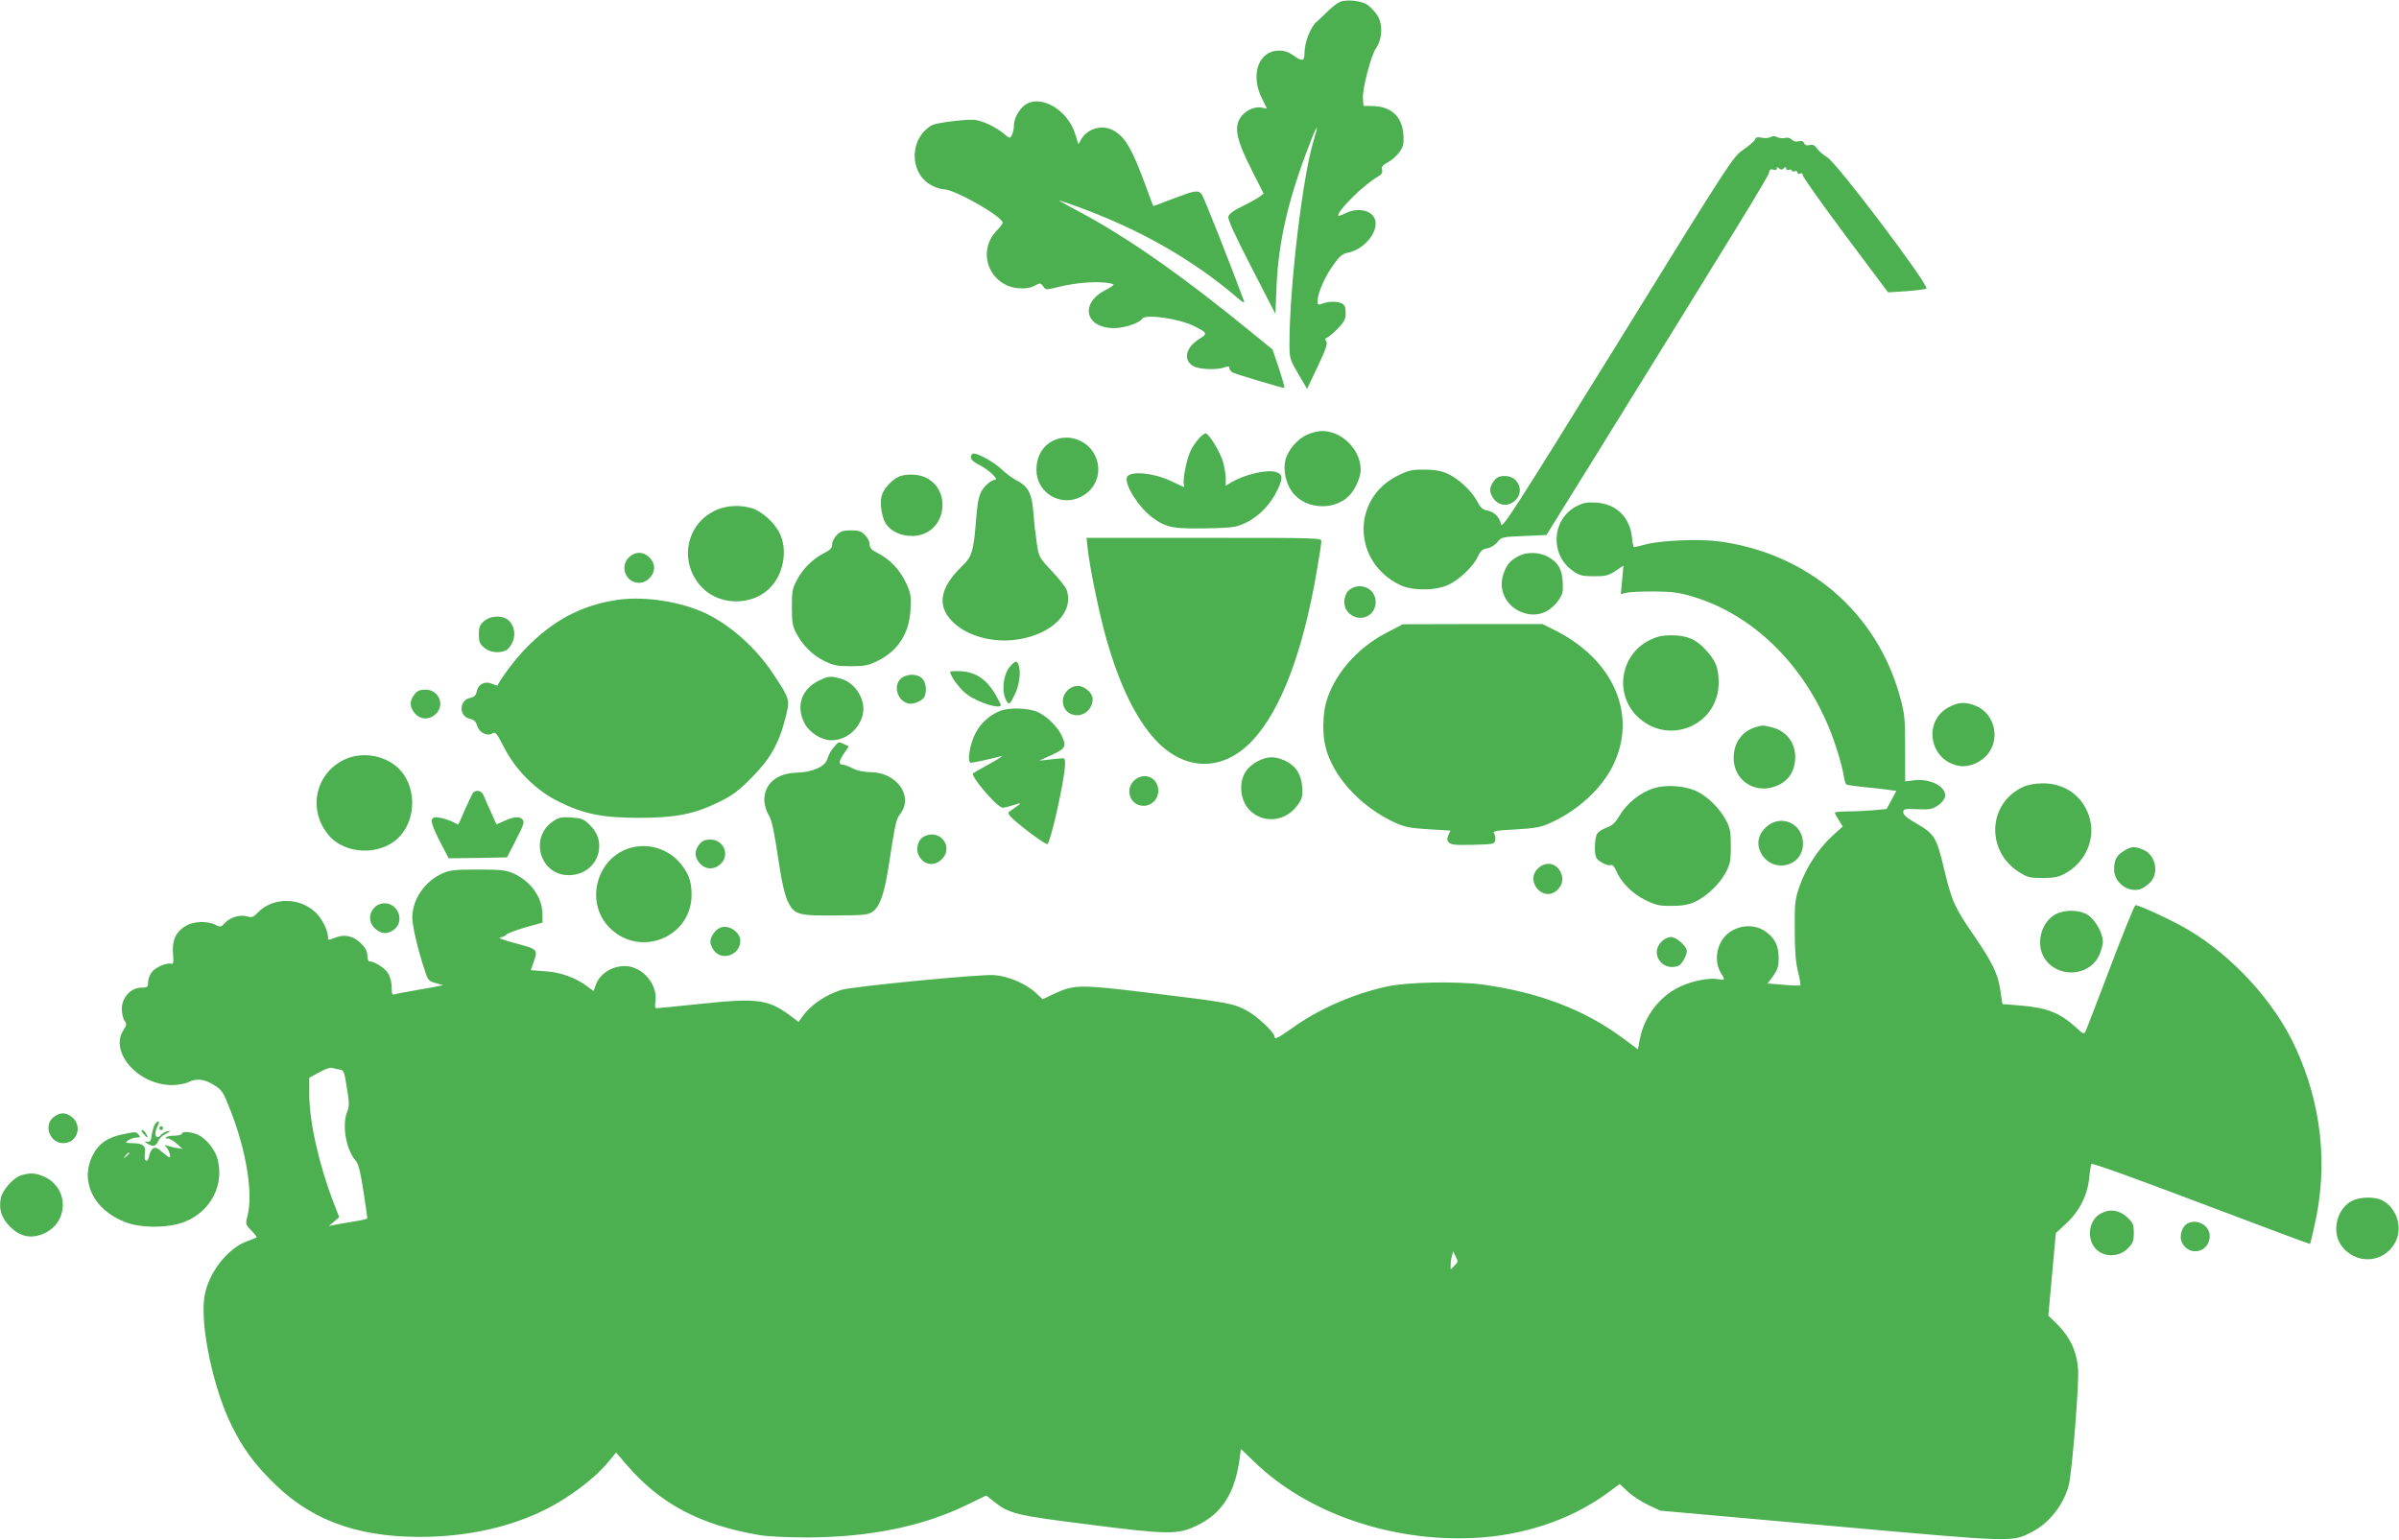
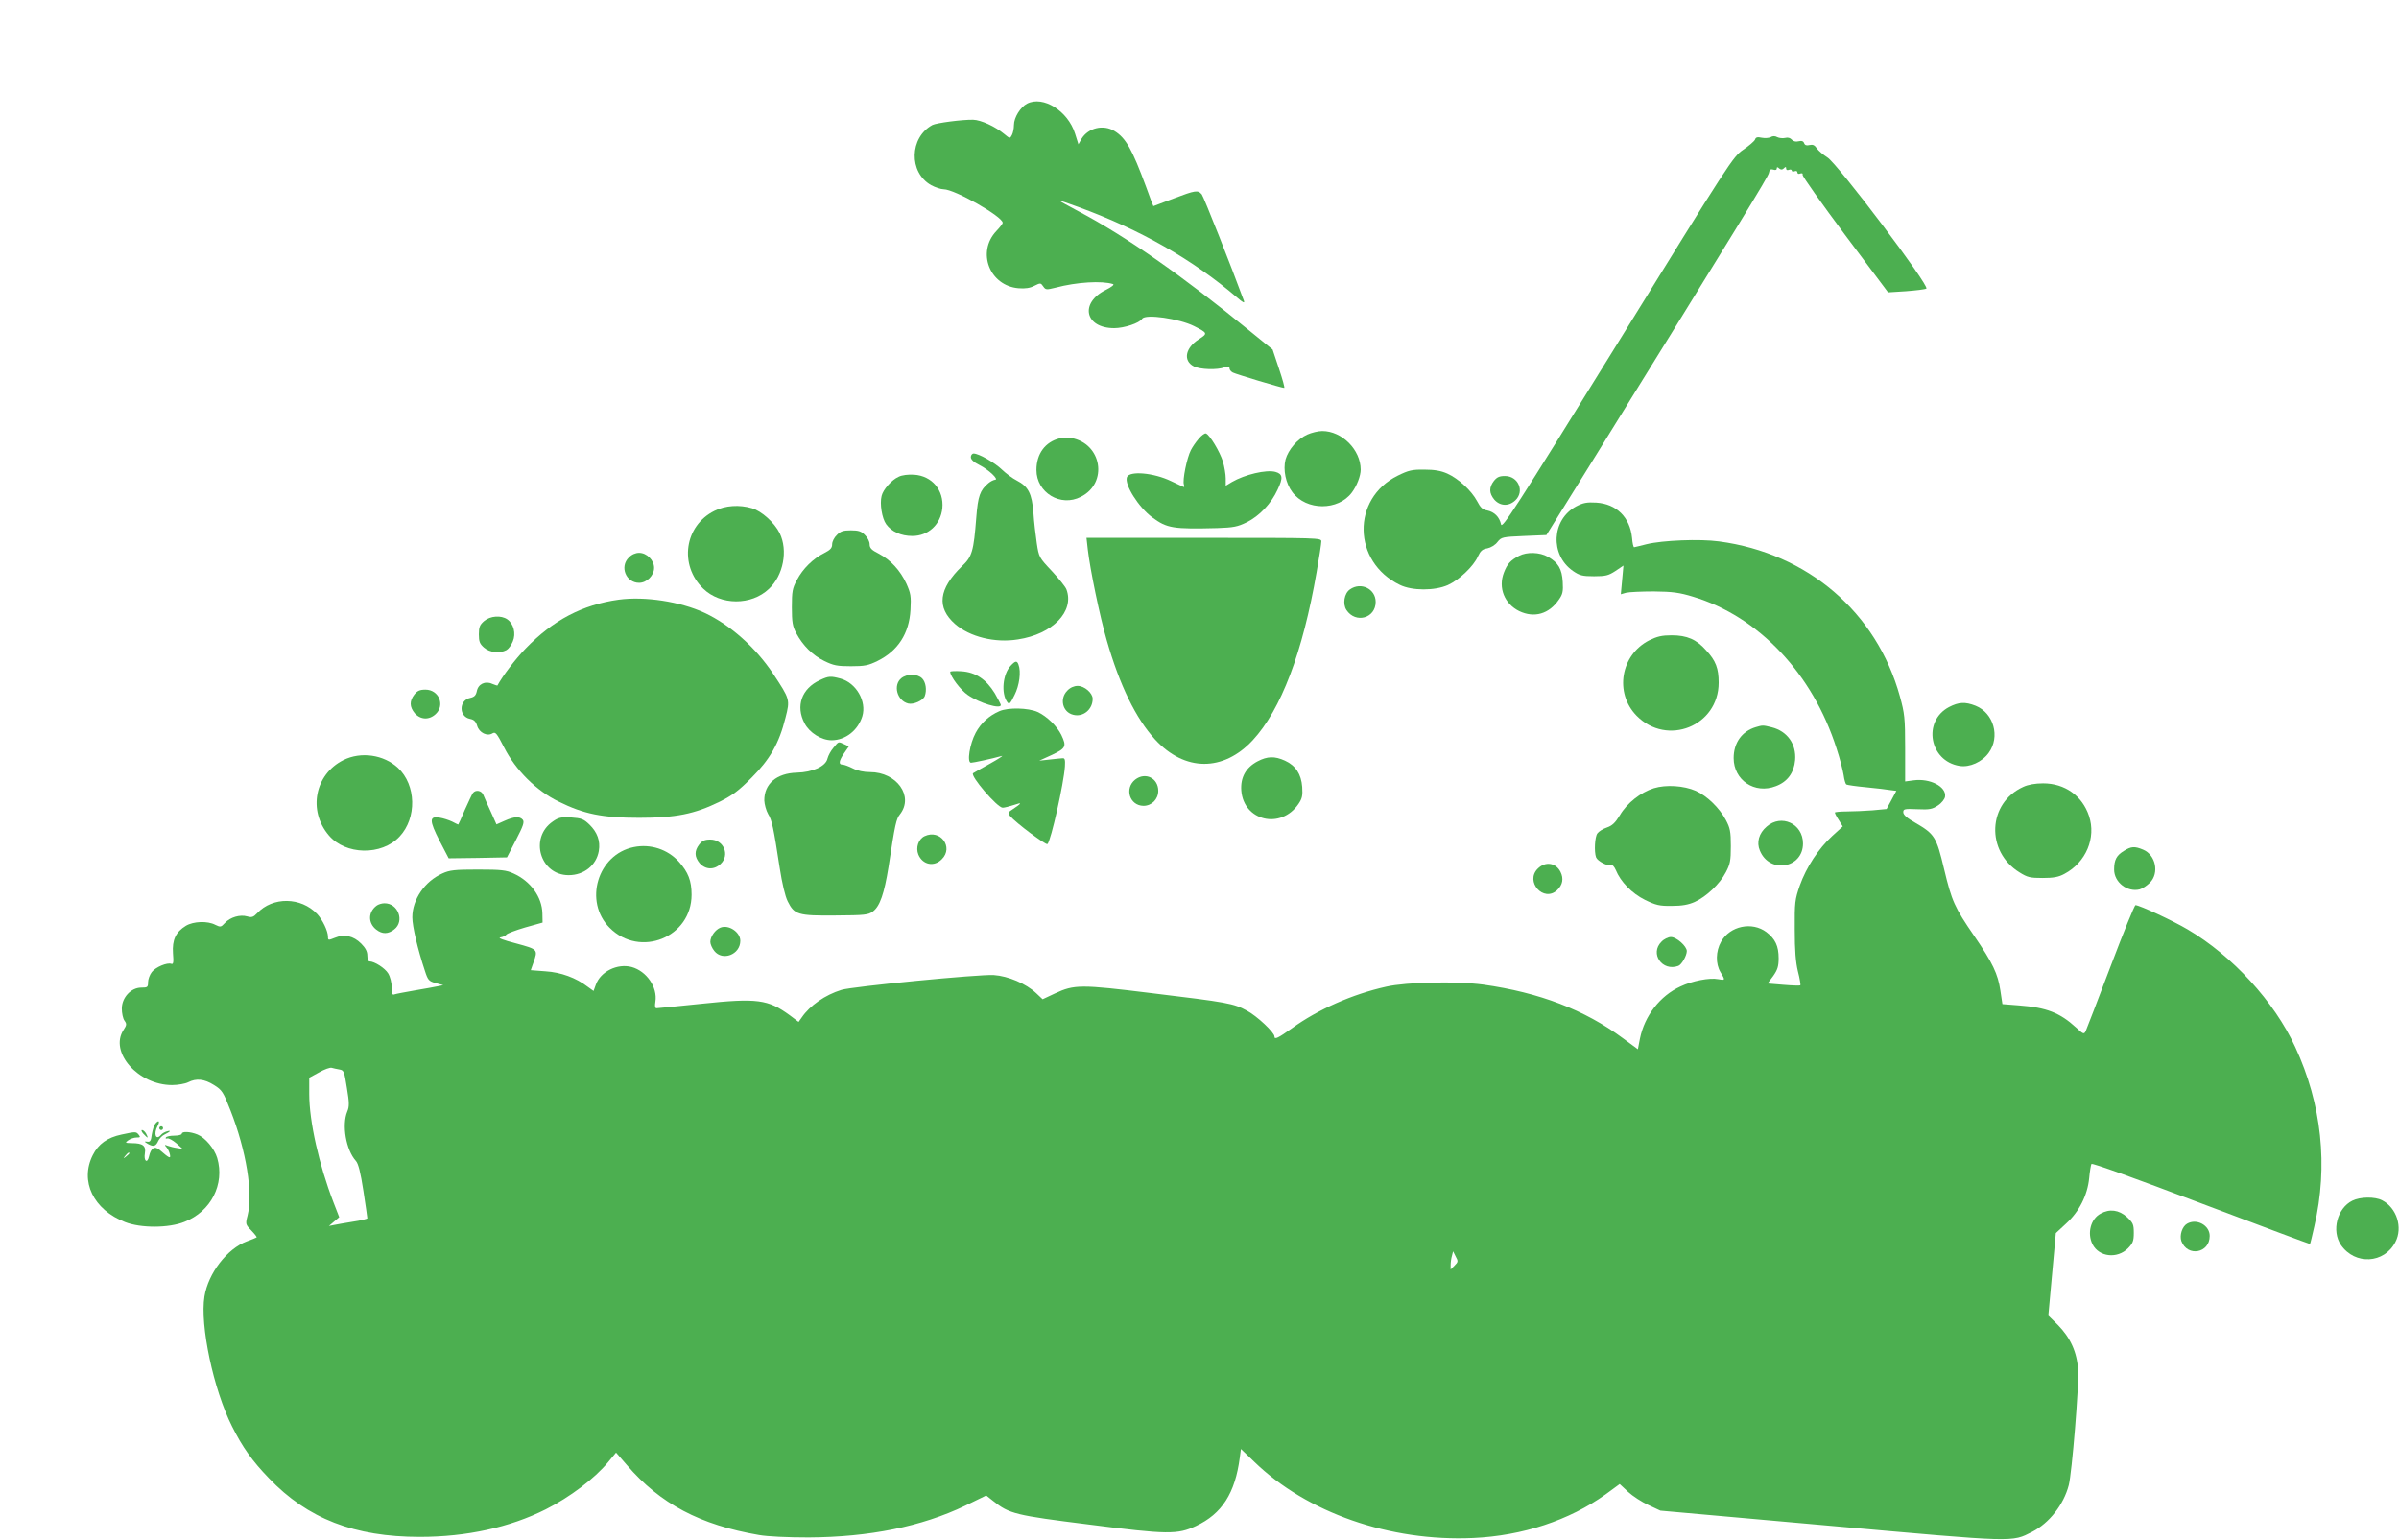
<svg xmlns="http://www.w3.org/2000/svg" version="1.0" width="1280pt" height="822pt" viewBox="0 0 1280 822" preserveAspectRatio="xMidYMid meet">
  <g transform="translate(0,822) scale(0.1,-0.1)" fill="#4caf50" stroke="none">
-     <path d="M7150 8210 c-14 -6 -41 -26 -60 -45 -19 -19 -49 -47 -67 -63 -33 -31 -63 -110 -63 -169 0 -40 -14 -42 -60 -8 -24 17 -47 25 -76 25 -109 0 -155 -130 -90 -257 l26 -53 -29 6 c-39 8 -92 -19 -115 -57 -31 -53 -18 -116 59 -269 l67 -133 -23 -18 c-13 -9 -54 -32 -91 -50 -46 -22 -70 -40 -74 -55 -4 -14 34 -98 123 -270 l128 -249 6 145 c10 243 63 470 179 768 17 46 34 82 36 80 2 -2 -6 -33 -17 -68 -59 -190 -129 -783 -129 -1084 0 -78 2 -84 47 -161 l47 -80 57 120 c44 93 54 123 45 134 -8 11 -7 15 4 19 8 3 34 24 58 49 35 36 42 50 42 83 0 29 -5 42 -19 50 -25 13 -72 13 -105 0 -24 -9 -26 -7 -26 15 0 40 38 126 83 190 35 49 49 61 81 67 75 16 146 91 146 155 0 65 -85 94 -163 54 -20 -10 -37 -15 -37 -11 0 30 134 162 211 207 21 12 27 22 23 37 -4 16 4 26 33 41 20 11 48 36 61 55 20 29 23 44 20 93 -7 94 -65 149 -162 151 l-51 1 -3 38 c-4 51 43 232 70 270 34 47 37 132 6 176 -12 19 -35 43 -50 54 -31 23 -111 32 -148 17z" />
    <path d="M5480 7667 c-35 -18 -70 -74 -70 -114 0 -19 -5 -43 -11 -54 -10 -19 -11 -19 -41 6 -48 40 -124 75 -166 76 -60 1 -195 -17 -217 -28 -123 -67 -127 -253 -7 -321 22 -12 52 -22 67 -22 59 0 315 -146 315 -179 0 -5 -15 -24 -34 -44 -106 -112 -36 -292 118 -305 37 -3 62 1 85 13 32 16 34 16 47 -3 13 -19 17 -19 66 -7 113 30 248 38 307 19 8 -3 -9 -16 -39 -31 -141 -70 -111 -204 45 -204 53 0 135 27 149 50 17 27 197 1 277 -39 73 -37 74 -39 26 -70 -73 -46 -86 -115 -27 -145 33 -17 126 -20 164 -5 21 7 26 6 26 -5 0 -8 8 -18 18 -23 17 -9 261 -82 274 -82 4 0 -9 46 -28 103 l-34 102 -118 96 c-364 298 -665 508 -917 641 -60 32 -107 58 -103 58 4 0 49 -15 100 -34 332 -121 613 -282 848 -483 32 -28 42 -33 37 -18 -68 185 -214 554 -225 568 -21 24 -33 22 -152 -23 -57 -22 -105 -40 -106 -40 -1 0 -19 46 -39 103 -74 200 -108 261 -169 298 -59 36 -139 17 -175 -41 l-17 -30 -18 57 c-38 121 -170 204 -256 160z" />
    <path d="M9447 7488 c-10 -5 -31 -6 -47 -3 -23 5 -32 3 -36 -10 -4 -9 -32 -33 -63 -54 -55 -38 -68 -58 -671 -1034 -550 -889 -616 -991 -621 -965 -9 40 -36 66 -73 74 -25 4 -37 15 -55 50 -30 56 -99 120 -159 147 -34 15 -68 21 -122 21 -66 1 -85 -4 -142 -32 -248 -122 -242 -461 11 -583 65 -32 186 -32 256 -1 60 27 137 100 160 152 14 30 24 40 51 44 19 4 42 18 54 34 21 26 26 27 142 32 l119 5 236 380 c794 1282 947 1531 951 1552 3 18 9 22 23 18 11 -4 19 -2 19 6 0 8 4 9 13 0 10 -8 17 -7 25 1 9 9 12 9 12 -1 0 -8 6 -11 15 -7 8 3 15 1 15 -4 0 -5 7 -7 15 -4 8 4 15 1 15 -6 0 -7 7 -10 15 -6 10 3 15 1 13 -7 -2 -7 100 -151 226 -320 l230 -307 95 6 c53 4 102 10 109 14 21 11 -474 667 -528 700 -22 14 -48 36 -56 48 -12 18 -22 22 -39 18 -16 -4 -25 -1 -29 10 -4 11 -13 14 -30 10 -15 -4 -28 0 -36 9 -8 9 -21 13 -35 9 -13 -3 -32 -1 -42 4 -12 7 -25 7 -36 0z" />
    <path d="M6975 5901 c-52 -23 -101 -80 -116 -133 -14 -55 1 -128 37 -175 75 -99 244 -99 317 -1 27 36 47 89 47 122 0 106 -100 206 -205 206 -22 0 -58 -9 -80 -19z" />
    <path d="M6396 5879 c-15 -17 -34 -45 -42 -61 -21 -40 -46 -162 -37 -184 3 -9 2 -15 -3 -12 -5 2 -35 16 -66 31 -91 44 -221 56 -235 21 -15 -39 62 -161 135 -215 79 -58 110 -63 347 -57 86 3 108 7 157 31 67 33 131 100 165 175 30 63 27 83 -12 94 -49 13 -163 -14 -232 -54 l-33 -20 0 39 c0 22 -7 62 -15 90 -16 52 -71 144 -91 150 -6 2 -23 -10 -38 -28z" />
    <path d="M5654 5881 c-77 -19 -124 -82 -124 -169 0 -121 129 -199 237 -143 147 74 112 285 -52 314 -16 3 -44 2 -61 -2z" />
    <path d="M5180 5781 c0 -13 15 -27 45 -42 50 -25 107 -79 84 -79 -8 -1 -23 -8 -35 -18 -45 -38 -56 -68 -65 -184 -14 -179 -22 -208 -76 -259 -125 -121 -137 -221 -37 -309 78 -68 212 -102 335 -82 186 28 303 150 259 267 -5 14 -41 58 -78 98 -67 71 -69 74 -80 147 -6 41 -15 115 -18 163 -8 103 -27 141 -89 173 -22 11 -57 37 -79 58 -39 38 -124 86 -151 86 -8 0 -15 -9 -15 -19z" />
    <path d="M4795 5676 c-37 -16 -83 -68 -91 -102 -11 -42 2 -120 24 -151 29 -40 79 -63 140 -63 85 0 151 61 160 148 9 96 -55 173 -151 179 -30 2 -65 -2 -82 -11z" />
    <path d="M7971 5654 c-27 -35 -26 -66 2 -100 31 -35 77 -37 112 -4 51 48 16 130 -55 130 -30 0 -43 -6 -59 -26z" />
    <path d="M8410 5518 c-132 -71 -141 -259 -17 -345 35 -24 50 -28 112 -28 62 0 77 4 114 28 l43 29 -7 -77 -7 -76 28 8 c16 4 83 7 149 7 99 -1 136 -6 208 -28 350 -105 639 -411 766 -810 18 -54 34 -118 38 -143 3 -24 10 -46 14 -49 5 -3 53 -10 107 -15 53 -5 111 -12 128 -15 l32 -4 -26 -49 -26 -48 -75 -7 c-41 -3 -103 -6 -138 -6 -34 0 -63 -3 -63 -6 0 -4 9 -22 21 -40 l21 -34 -56 -51 c-73 -67 -138 -166 -173 -264 -26 -75 -28 -90 -27 -235 0 -112 5 -174 17 -224 10 -38 15 -71 13 -74 -3 -2 -43 -1 -90 3 l-85 7 30 40 c23 33 29 51 29 95 0 65 -18 103 -65 139 -77 58 -195 33 -242 -51 -29 -51 -30 -118 -3 -163 26 -43 26 -44 -13 -37 -45 9 -138 -9 -201 -39 -109 -50 -191 -156 -216 -278 l-11 -57 -80 59 c-203 151 -446 244 -745 286 -142 19 -408 14 -518 -11 -180 -40 -363 -121 -503 -222 -73 -52 -93 -62 -93 -44 0 22 -94 110 -147 138 -72 39 -99 44 -513 94 -374 46 -408 46 -511 -2 l-66 -31 -34 32 c-54 51 -150 92 -227 97 -74 5 -755 -61 -812 -79 -88 -27 -169 -84 -212 -147 l-17 -24 -48 36 c-115 84 -173 92 -468 61 -126 -13 -235 -24 -242 -24 -8 0 -10 11 -6 35 12 77 -47 163 -127 185 -76 20 -166 -24 -191 -95 l-12 -33 -32 23 c-61 47 -142 77 -225 82 l-78 6 14 40 c25 71 25 71 -93 103 -70 18 -99 30 -83 32 14 2 28 9 32 15 4 6 49 23 100 38 l93 26 -1 49 c-2 88 -63 172 -154 213 -39 18 -66 21 -190 21 -124 0 -151 -3 -190 -21 -94 -42 -160 -139 -160 -234 0 -48 29 -171 67 -285 16 -50 21 -56 58 -66 l40 -11 -30 -6 c-16 -4 -72 -13 -122 -22 -51 -9 -100 -18 -108 -21 -12 -5 -15 3 -15 37 0 25 -8 57 -19 75 -17 28 -73 64 -100 64 -6 0 -11 14 -11 31 0 22 -10 41 -33 64 -41 41 -90 52 -140 31 -35 -14 -37 -14 -37 5 0 31 -29 91 -58 122 -86 91 -237 93 -320 4 -20 -21 -29 -24 -53 -17 -38 11 -90 -4 -119 -35 -21 -23 -24 -23 -51 -10 -41 22 -117 19 -157 -5 -54 -33 -74 -75 -69 -147 4 -48 2 -60 -9 -56 -22 8 -83 -17 -104 -44 -11 -14 -20 -39 -20 -54 0 -27 -3 -29 -36 -29 -55 0 -104 -53 -104 -112 0 -24 6 -53 14 -64 13 -18 12 -24 -5 -50 -77 -118 78 -294 259 -294 31 0 70 7 86 15 43 22 86 18 138 -15 43 -27 49 -36 88 -136 84 -214 121 -442 91 -560 -12 -46 -11 -48 20 -80 18 -19 31 -35 28 -37 -2 -2 -25 -11 -52 -21 -105 -39 -206 -170 -226 -294 -25 -153 48 -497 147 -693 56 -112 108 -185 197 -277 206 -216 456 -313 805 -313 250 0 481 51 672 147 129 65 261 165 332 251 l43 52 58 -67 c178 -207 390 -319 705 -373 45 -8 151 -13 265 -13 324 2 602 58 834 169 l113 55 38 -30 c85 -68 118 -76 510 -125 420 -54 473 -54 571 -8 139 65 209 175 234 365 l6 46 71 -68 c280 -272 724 -427 1168 -407 264 12 512 94 707 233 l75 55 45 -42 c24 -22 73 -54 108 -70 l64 -30 908 -81 c997 -89 965 -88 1076 -32 91 47 168 145 195 249 17 65 55 532 50 614 -6 96 -41 173 -109 242 l-50 49 20 220 20 220 55 51 c70 64 114 151 123 243 3 35 9 69 12 75 4 6 229 -75 585 -210 319 -121 580 -218 581 -217 2 2 12 44 23 93 75 324 40 653 -102 959 -111 241 -335 486 -573 626 -77 46 -258 130 -279 130 -5 0 -65 -147 -133 -327 -69 -181 -128 -336 -133 -346 -9 -17 -13 -15 -51 20 -86 79 -158 107 -304 118 l-89 7 -11 73 c-13 88 -41 147 -139 290 -106 154 -120 186 -161 357 -41 172 -50 187 -153 247 -45 25 -65 43 -65 57 0 17 6 19 75 16 65 -3 80 0 110 20 20 13 36 34 38 47 8 53 -80 99 -168 87 l-45 -6 0 178 c0 162 -3 185 -28 276 -124 449 -492 764 -965 827 -103 14 -301 6 -387 -15 -33 -9 -63 -15 -66 -16 -4 0 -9 22 -11 49 -11 111 -83 182 -191 189 -51 3 -70 -1 -107 -20z m-6599 -3005 c24 -4 26 -10 40 -99 13 -78 13 -99 2 -125 -30 -72 -7 -205 46 -264 13 -14 25 -62 40 -160 12 -77 21 -143 21 -146 0 -3 -35 -12 -77 -18 -43 -7 -89 -15 -103 -18 l-25 -5 28 24 27 23 -31 80 c-77 200 -129 430 -129 577 l0 87 53 29 c28 16 59 27 67 24 8 -2 27 -7 41 -9z m5950 -1046 l-21 -21 0 24 c0 14 3 36 7 49 l6 24 14 -28 c14 -25 13 -29 -6 -48z" />
    <path d="M3812 5494 c-160 -79 -190 -289 -60 -415 93 -90 257 -91 351 -1 77 72 102 205 57 297 -27 55 -96 118 -148 133 -67 20 -142 15 -200 -14z" />
    <path d="M4465 5365 c-14 -13 -25 -35 -25 -49 0 -20 -9 -30 -42 -47 -59 -29 -115 -84 -146 -144 -24 -44 -27 -61 -27 -145 0 -80 4 -102 23 -138 35 -66 88 -119 150 -149 49 -24 69 -28 142 -28 73 0 93 4 142 28 109 54 169 146 176 273 4 73 1 88 -22 140 -33 71 -85 127 -148 160 -38 19 -48 30 -48 50 0 14 -11 36 -25 49 -19 20 -34 25 -75 25 -41 0 -56 -5 -75 -25z" />
    <path d="M5804 5288 c12 -106 64 -357 101 -484 69 -241 155 -417 258 -530 158 -172 364 -173 521 -4 151 163 267 469 341 898 14 79 25 152 25 163 0 19 -13 19 -626 19 l-627 0 7 -62z" />
    <path d="M3355 5245 c-50 -49 -15 -135 55 -135 41 0 80 39 80 80 0 41 -39 80 -80 80 -19 0 -40 -9 -55 -25z" />
    <path d="M8105 5254 c-46 -24 -63 -43 -81 -90 -31 -81 3 -166 82 -205 80 -38 159 -16 212 62 20 28 23 44 20 94 -4 69 -24 103 -79 134 -44 25 -112 27 -154 5z" />
    <path d="M7203 5075 c-31 -21 -40 -78 -19 -110 49 -74 156 -44 156 43 0 70 -79 108 -137 67z" />
    <path d="M3301 5020 c-194 -27 -350 -109 -497 -261 -55 -57 -121 -144 -150 -197 -1 -1 -13 3 -28 9 -37 17 -75 -1 -82 -40 -5 -22 -13 -30 -35 -35 -61 -12 -62 -100 -1 -112 21 -4 31 -14 38 -37 11 -37 54 -58 82 -40 16 9 23 0 62 -76 61 -120 171 -230 290 -288 135 -67 234 -87 430 -87 196 0 295 20 430 86 68 34 102 59 170 128 98 98 147 183 181 320 25 97 24 99 -66 235 -93 140 -229 261 -366 325 -130 60 -318 89 -458 70z" />
    <path d="M2583 4906 c-23 -20 -28 -32 -28 -71 0 -39 5 -51 28 -71 30 -26 83 -32 119 -13 11 6 26 26 34 46 18 42 5 94 -29 118 -33 23 -91 19 -124 -9z" />
-     <path d="M7395 4842 c-157 -81 -282 -228 -321 -376 -16 -60 -18 -163 -3 -226 37 -160 188 -326 373 -410 50 -23 81 -29 178 -35 l117 -7 -11 -24 c-8 -18 -8 -27 2 -39 11 -13 34 -15 129 -13 113 3 116 4 119 26 2 13 -1 29 -7 36 -9 11 13 15 114 20 103 6 137 12 183 33 147 65 276 182 338 308 132 267 6 563 -308 721 l-68 34 -372 0 -373 -1 -90 -47z" />
    <path d="M8799 4803 c-152 -78 -186 -280 -67 -402 163 -166 438 -55 438 176 0 77 -15 117 -67 173 -51 58 -102 80 -184 80 -52 0 -77 -6 -120 -27z" />
    <path d="M5392 4667 c-42 -45 -51 -147 -18 -193 11 -15 16 -10 39 37 26 51 36 125 21 163 -8 22 -17 20 -42 -7z" />
    <path d="M5070 4635 c0 -24 56 -98 93 -123 63 -44 177 -78 177 -54 0 4 -15 32 -32 62 -46 75 -102 113 -178 118 -33 2 -60 1 -60 -3z" />
    <path d="M4809 4601 c-45 -37 -23 -120 37 -135 28 -7 79 16 88 39 12 32 6 75 -14 95 -25 25 -80 26 -111 1z" />
    <path d="M4375 4591 c-98 -45 -131 -139 -82 -231 26 -50 90 -90 144 -90 74 0 141 53 164 128 24 80 -33 178 -116 201 -53 14 -63 14 -110 -8z" />
    <path d="M5695 4535 c-43 -43 -26 -115 31 -129 53 -14 104 28 104 85 0 31 -44 69 -80 69 -19 0 -40 -9 -55 -25z" />
    <path d="M2211 4514 c-27 -35 -26 -66 2 -100 31 -35 77 -37 112 -4 51 48 16 130 -55 130 -30 0 -43 -6 -59 -26z" />
    <path d="M10399 4447 c-142 -75 -105 -288 56 -314 54 -9 121 21 156 70 62 85 27 212 -70 251 -56 22 -90 20 -142 -7z" />
    <path d="M5332 4425 c-55 -24 -98 -63 -126 -115 -32 -59 -48 -160 -25 -160 12 0 110 21 164 36 11 3 -18 -16 -65 -42 -47 -26 -86 -48 -88 -50 -17 -13 129 -184 158 -184 9 0 37 7 61 15 46 16 43 10 -16 -29 -17 -11 -18 -15 -6 -30 31 -37 193 -158 200 -150 19 20 87 324 93 414 2 35 0 45 -12 44 -8 0 -40 -4 -70 -7 l-55 -6 68 31 c74 35 79 45 50 106 -23 47 -77 100 -127 123 -50 22 -156 25 -204 4z" />
    <path d="M9368 4340 c-74 -22 -118 -84 -118 -165 0 -118 112 -194 225 -150 62 23 97 71 103 139 7 86 -42 154 -124 175 -48 12 -49 12 -86 1z" />
    <path d="M4447 4230 c-14 -16 -28 -42 -32 -58 -9 -41 -79 -73 -164 -75 -108 -3 -174 -60 -173 -149 1 -21 10 -53 20 -71 21 -34 29 -72 62 -287 13 -84 29 -152 43 -180 35 -71 55 -77 256 -75 156 1 173 3 198 21 38 28 61 96 84 239 35 231 41 255 61 280 75 96 -17 225 -160 225 -33 0 -67 7 -92 20 -22 11 -46 20 -55 20 -22 0 -19 20 9 61 l25 36 -25 12 c-32 14 -28 16 -57 -19z" />
    <path d="M1832 4164 c-152 -76 -190 -269 -78 -401 89 -106 282 -110 378 -7 93 99 89 275 -8 366 -76 71 -198 89 -292 42z" />
    <path d="M6709 4157 c-62 -33 -91 -86 -86 -155 12 -163 211 -210 305 -72 20 29 23 45 20 91 -5 68 -35 114 -92 140 -55 25 -94 24 -147 -4z" />
    <path d="M6057 4060 c-59 -47 -30 -139 44 -140 44 0 79 35 79 80 0 68 -69 102 -123 60z" />
    <path d="M10795 4021 c-190 -86 -201 -344 -20 -456 43 -27 57 -30 124 -30 58 0 85 5 116 22 115 61 170 192 131 309 -36 108 -129 174 -245 174 -42 0 -81 -7 -106 -19z" />
    <path d="M8824 4014 c-70 -22 -143 -79 -181 -144 -25 -41 -41 -56 -70 -66 -21 -7 -43 -21 -50 -31 -14 -18 -18 -99 -7 -128 8 -20 61 -48 79 -41 8 3 18 -8 26 -26 26 -64 86 -125 156 -160 58 -28 77 -33 143 -32 54 0 88 6 122 21 62 28 134 96 166 158 23 43 27 62 27 140 0 78 -4 97 -27 140 -34 64 -100 128 -160 155 -64 28 -159 34 -224 14z" />
    <path d="M2523 3988 c-5 -7 -24 -48 -43 -90 -18 -43 -34 -78 -35 -78 -1 0 -16 7 -33 16 -17 8 -47 18 -67 21 -55 9 -55 -15 0 -123 l49 -94 156 2 155 3 48 93 c39 75 46 96 36 108 -16 19 -46 17 -97 -6 l-43 -19 -30 67 c-17 37 -35 77 -40 90 -9 24 -41 30 -56 10z" />
    <path d="M2949 3836 c-126 -87 -67 -286 85 -286 82 0 148 53 161 129 9 54 -8 100 -50 141 -31 30 -43 34 -98 38 -53 3 -67 0 -98 -22z" />
    <path d="M9426 3809 c-41 -35 -55 -84 -36 -128 51 -125 230 -95 230 38 0 106 -116 159 -194 90z" />
    <path d="M4933 3758 c-33 -16 -48 -61 -33 -98 23 -55 84 -67 125 -25 65 64 -8 163 -92 123z" />
    <path d="M3731 3714 c-27 -35 -26 -66 2 -100 31 -35 77 -37 112 -4 51 48 16 130 -55 130 -30 0 -43 -6 -59 -26z" />
    <path d="M3382 3700 c-194 -39 -269 -291 -129 -431 162 -162 437 -51 437 177 0 74 -18 120 -68 176 -60 66 -151 96 -240 78z" />
    <path d="M11333 3680 c-40 -24 -53 -48 -53 -100 0 -68 70 -122 136 -106 15 4 39 20 55 36 51 51 31 148 -36 176 -45 19 -64 18 -102 -6z" />
    <path d="M8205 3585 c-70 -69 31 -182 103 -115 30 28 36 62 18 98 -25 49 -81 57 -121 17z" />
    <path d="M2009 3387 c-45 -34 -46 -92 -2 -127 33 -26 64 -25 97 1 56 44 20 140 -53 139 -14 0 -33 -6 -42 -13z" />
-     <path d="M10971 3343 c-79 -39 -111 -157 -64 -234 69 -111 241 -102 294 15 10 23 19 55 19 71 0 45 -40 116 -79 142 -41 28 -120 31 -170 6z" />
    <path d="M3844 3270 c-28 -11 -54 -48 -54 -76 0 -12 9 -33 21 -48 44 -56 139 -20 139 54 0 46 -62 88 -106 70z" />
    <path d="M8865 3195 c-64 -63 4 -161 90 -129 18 7 45 55 45 79 0 26 -55 75 -85 75 -14 0 -37 -11 -50 -25z" />
-     <path d="M286 2259 c-56 -44 -20 -140 53 -139 74 1 103 93 44 140 -33 26 -64 25 -97 -1z" />
    <path d="M829 2224 c-7 -8 -15 -34 -19 -57 -4 -35 -9 -42 -25 -39 -17 2 -16 0 4 -12 30 -17 43 -13 56 17 6 12 20 27 33 33 31 15 38 24 13 17 -11 -3 -26 -11 -32 -19 -27 -32 -41 5 -18 48 14 25 6 34 -12 12z" />
    <path d="M850 2200 c0 -5 5 -10 10 -10 6 0 10 5 10 10 0 6 -4 10 -10 10 -5 0 -10 -4 -10 -10z" />
    <path d="M765 2170 c10 -11 20 -20 22 -20 2 0 -1 9 -7 20 -6 11 -16 20 -22 20 -6 0 -3 -9 7 -20z" />
    <path d="M649 2166 c-76 -16 -124 -50 -154 -110 -70 -139 3 -291 172 -357 83 -33 233 -33 317 1 142 55 216 201 175 341 -15 50 -64 108 -105 125 -39 16 -84 18 -84 4 0 -5 -18 -10 -39 -10 -22 0 -43 -4 -46 -10 -3 -5 0 -7 7 -5 7 3 29 -9 48 -25 l35 -31 -30 5 c-16 2 -39 8 -50 12 -18 7 -19 6 -5 -10 8 -10 15 -27 17 -38 4 -22 -3 -19 -54 25 -27 24 -48 12 -58 -34 -9 -40 -29 -25 -22 17 7 40 -11 54 -70 54 -36 1 -37 2 -19 15 11 8 31 15 44 15 21 0 22 2 12 15 -14 17 -16 17 -91 1z m41 -100 c0 -2 -8 -10 -17 -17 -16 -13 -17 -12 -4 4 13 16 21 21 21 13z" />
-     <path d="M114 1949 c-42 -12 -101 -79 -110 -123 -11 -61 4 -106 50 -152 52 -52 108 -65 174 -39 139 56 144 244 8 306 -45 20 -74 22 -122 8z" />
    <path d="M12551 1813 c-81 -40 -112 -161 -61 -236 75 -109 232 -100 291 16 40 77 7 182 -71 222 -38 20 -117 19 -159 -2z" />
    <path d="M11208 1744 c-53 -28 -73 -105 -43 -164 35 -68 132 -78 189 -21 26 27 31 39 31 82 0 46 -4 54 -37 85 -42 38 -92 45 -140 18z" />
    <path d="M11669 1690 c-26 -15 -41 -62 -30 -93 33 -86 151 -64 151 28 0 57 -70 95 -121 65z" />
  </g>
</svg>